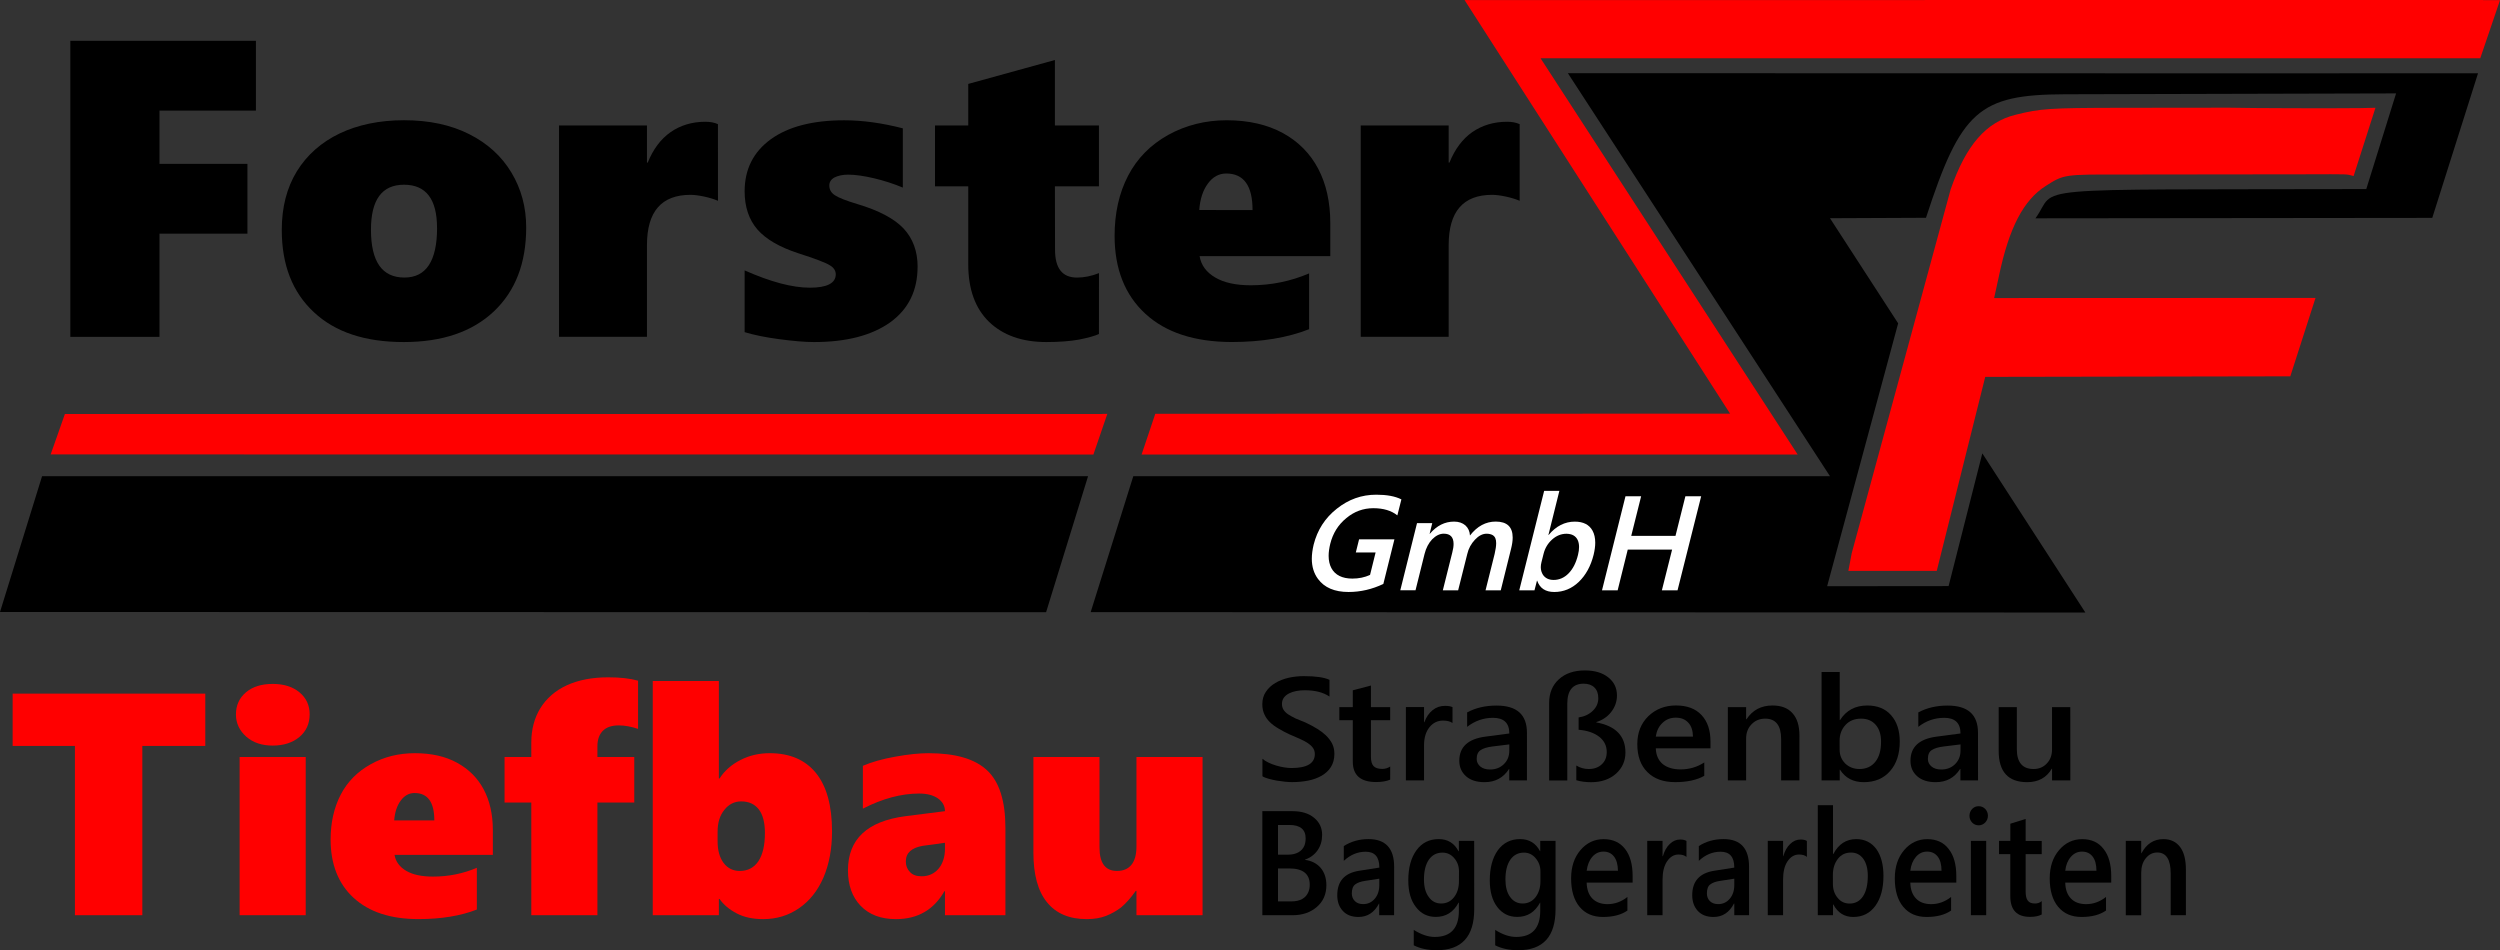
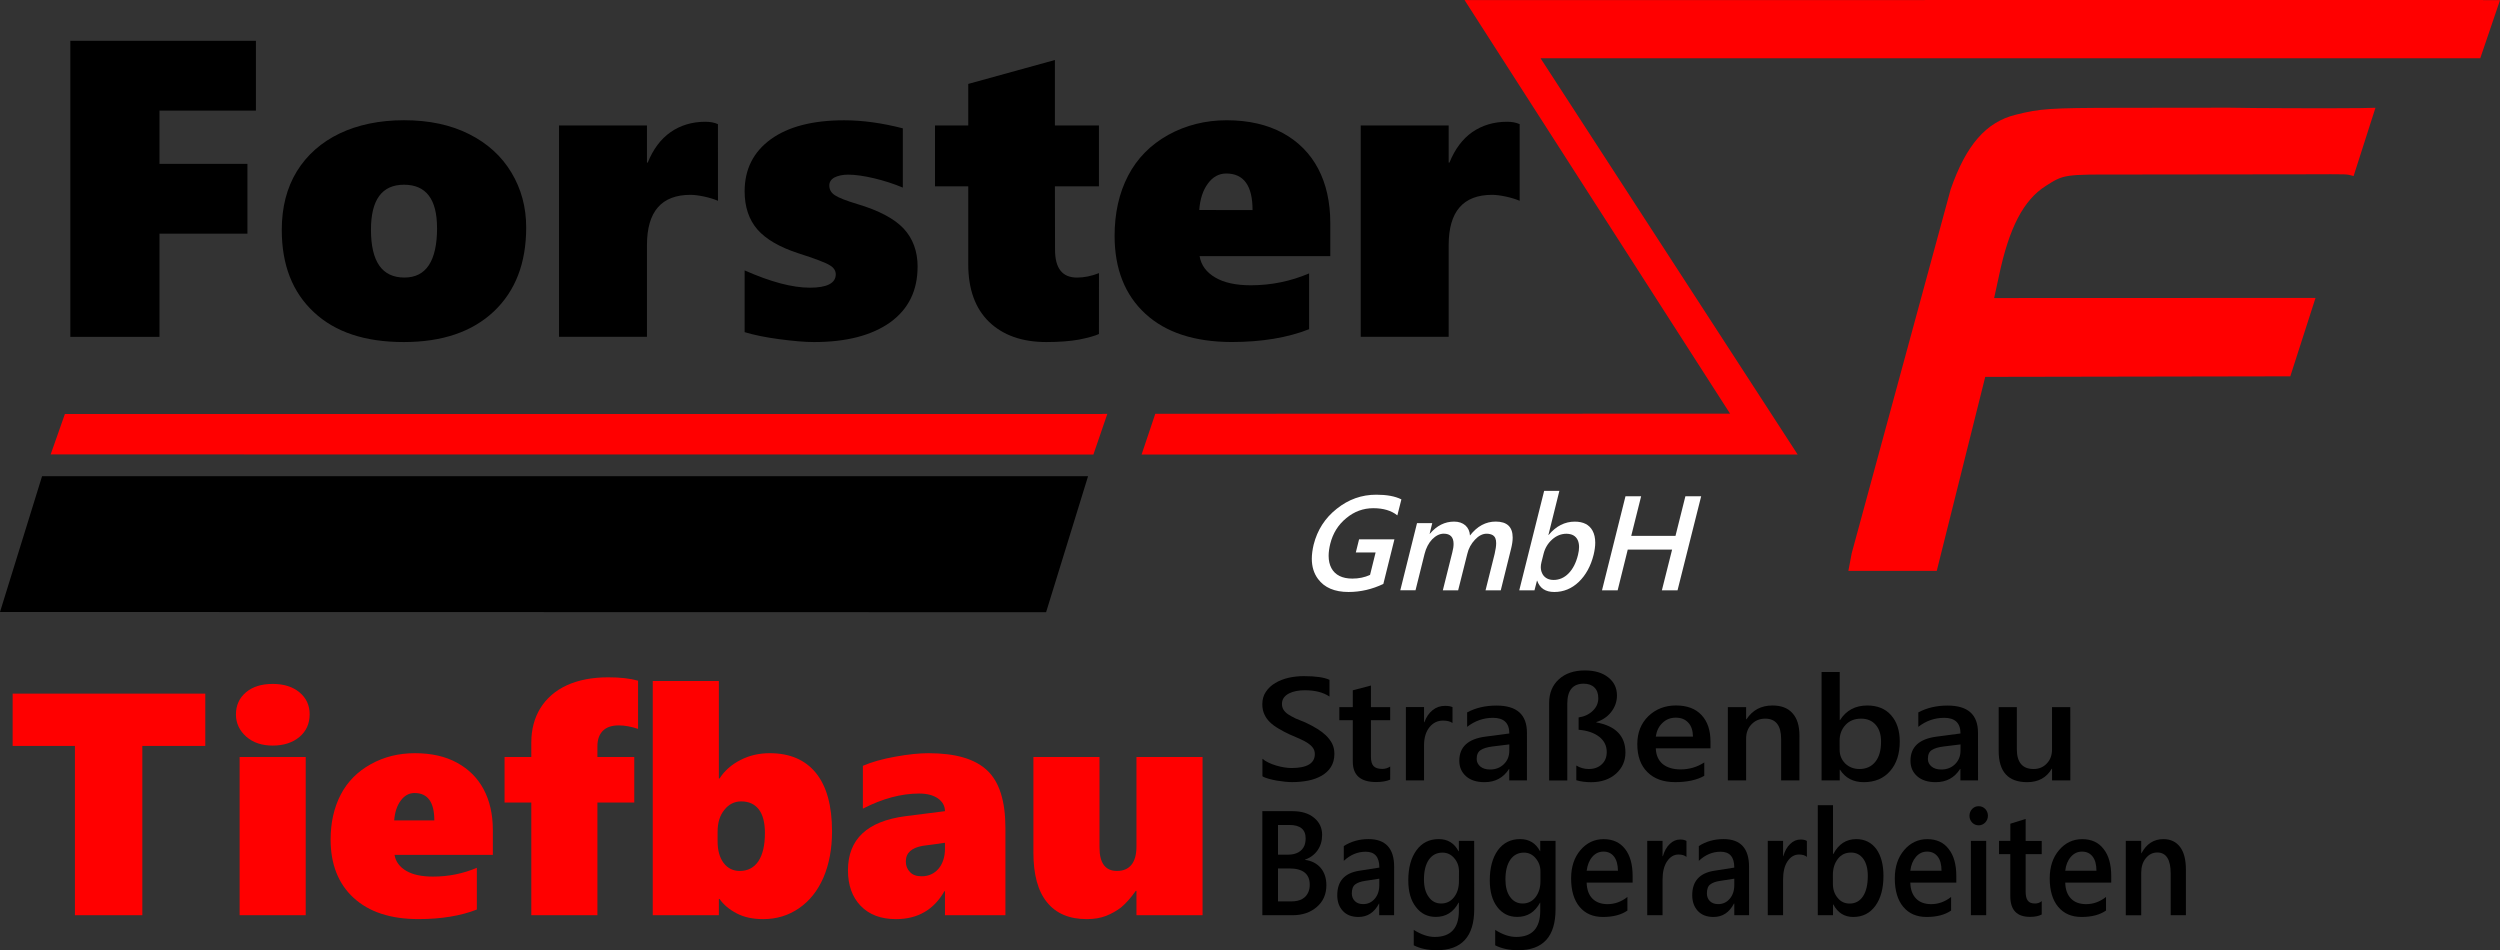
<svg xmlns="http://www.w3.org/2000/svg" xmlns:ns1="http://www.inkscape.org/namespaces/inkscape" xmlns:ns2="http://sodipodi.sourceforge.net/DTD/sodipodi-0.dtd" width="81.121mm" height="30.833mm" viewBox="0 0 81.121 30.833" version="1.1" id="svg1" ns1:version="1.3.2 (091e20e, 2023-11-25, custom)" ns2:docname="logo-gmbh.svg">
  <rect x="0" y="0" width="81.121" height="30.833" fill="#333333" stroke="none" />
  <ns2:namedview id="namedview1" pagecolor="#ffffff" bordercolor="#000000" borderopacity="0.25" ns1:showpageshadow="2" ns1:pageopacity="0.0" ns1:pagecheckerboard="0" ns1:deskcolor="#d1d1d1" ns1:document-units="mm" ns1:zoom="0.80087682" ns1:cx="152.95735" ns1:cy="58.061363" ns1:window-width="1920" ns1:window-height="1137" ns1:window-x="-8" ns1:window-y="-8" ns1:window-maximized="1" ns1:current-layer="layer1" />
  <defs id="defs1" />
  <g ns1:label="Ebene 1" ns1:groupmode="layer" id="layer1" transform="translate(-64.294,-133.085)">
    <path id="path1" d="m 99.6,148.537 -1.362,4.413 -33.944,-0.007 1.365,-4.406 z" style="fill:#000000;fill-opacity:1;fill-rule:evenodd;stroke:none;stroke-width:0.353" />
    <path id="path2" d="m 100.062,146.519 0.004,-0.004 h 0.159 c -0.258,0.755 -0.194,0.564 -0.452,1.319 -19.336,-0.004 -14.499,-0.004 -33.835,-0.004 0.265,-0.748 0.198,-0.561 0.462,-1.312 19.233,0 14.425,0 33.662,0 z" style="fill:#ff0000;fill-opacity:1;fill-rule:evenodd;stroke:none;stroke-width:0.353" />
-     <path id="path3" d="m 144.702,135.463 c -0.85,2.681 -0.635,2.011 -1.485,4.692 l -12.876,0.014 c 0.773,-1.058 -0.762,-0.921 10.735,-0.949 l 0.967,-3.104 -10.753,0.028 c -2.783,0.011 -3.369,0.529 -4.501,4.008 -1.778,0.011 -1.333,0.007 -3.115,0.014 l 2.212,3.411 c -1.316,4.875 -0.988,3.655 -2.304,8.53 2.251,0 1.69,0 3.941,-0.004 l 1.094,-4.307 c 1.912,2.949 1.432,2.212 3.344,5.165 l -32.276,-0.014 c 0.79,-2.519 0.593,-1.887 1.383,-4.41 12.915,0 9.687,0 22.606,0 l -8.505,-13.077 c 11.465,0.004 8.601,0.004 20.062,0.004 z" style="fill:#000000;fill-opacity:1;fill-rule:evenodd;stroke:none;stroke-width:0.353" />
    <path id="path4" d="m 144.851,133.085 0.025,0.004 h 0.54 l -0.642,1.887 c -17.424,0 -13.067,0 -30.491,0 l 8.343,12.859 c -12.167,0 -9.126,0 -21.29,0 l 0.445,-1.323 18.651,-0.004 -8.615,-13.42 c 18.877,0 14.157,0 33.034,-0.004 z" style="fill:#ff0000;fill-opacity:1;fill-rule:evenodd;stroke:none;stroke-width:0.353" />
    <path id="path5" d="m 133.174,138.748 h -0.004 c -1.909,-0.004 -1.905,-0.004 -2.494,0.37 -0.723,0.459 -1.192,1.358 -1.52,2.925 -0.088,0.406 -0.067,0.303 -0.155,0.713 5.958,-0.004 4.47,-0.004 10.428,-0.004 -0.466,1.453 -0.349,1.09 -0.818,2.544 l -9.899,0.018 -1.573,6.294 c -1.637,0 -1.228,0 -2.868,0 l 0.109,-0.575 3.21,-11.804 c 0.501,-1.439 1.15,-2.184 2.106,-2.42 0.804,-0.201 1.101,-0.222 3.341,-0.226 l 3.588,-0.004 c 0.635,0.018 3.457,0.025 4.255,0.014 0.282,-0.007 0.212,-0.004 0.494,-0.011 -0.406,1.266 -0.303,0.949 -0.709,2.215 -0.275,-0.067 -0.046,-0.06 -1.605,-0.056 z" style="fill:#ff0000;fill-opacity:1;fill-rule:evenodd;stroke:none;stroke-width:0.353" />
    <path id="path6" d="m 69.469,136.673 v 1.729 h 2.854 v 2.265 H 69.469 v 3.348 h -2.893 v -9.606 h 6.022 v 2.265 z" style="fill:#000000;fill-opacity:1;fill-rule:evenodd;stroke:none;stroke-width:0.353" />
    <path id="path7" d="m 81.368,140.466 c 0,1.157 -0.349,2.06 -1.048,2.723 -0.702,0.663 -1.676,0.995 -2.925,0.995 -1.256,0 -2.223,-0.321 -2.914,-0.967 -0.699,-0.649 -1.044,-1.538 -1.044,-2.671 0,-0.734 0.162,-1.365 0.487,-1.898 0.656,-1.069 1.891,-1.662 3.478,-1.662 0.818,0 1.524,0.152 2.117,0.452 0.596,0.3 1.051,0.716 1.369,1.245 0.321,0.533 0.48,1.129 0.48,1.782 z m -2.893,0.014 c 0,-0.935 -0.36,-1.401 -1.072,-1.401 -0.716,0 -1.072,0.487 -1.072,1.46 0,1.037 0.36,1.552 1.087,1.552 0.702,0 1.058,-0.536 1.058,-1.612 z" style="fill:#000000;fill-opacity:1;fill-rule:evenodd;stroke:none;stroke-width:0.353" />
    <path id="path8" d="m 87.591,139.601 c -0.24,-0.106 -0.649,-0.194 -0.889,-0.194 -0.945,0 -1.415,0.543 -1.415,1.633 v 2.974 h -2.854 v -6.858 h 2.854 v 1.206 h 0.025 c 0.176,-0.437 0.423,-0.766 0.744,-0.991 0.321,-0.222 0.699,-0.335 1.125,-0.335 0.159,0 0.296,0.025 0.409,0.078 z" style="fill:#000000;fill-opacity:1;fill-rule:evenodd;stroke:none;stroke-width:0.353" />
    <path id="path9" d="m 94.068,141.739 c 0,0.776 -0.296,1.376 -0.885,1.803 -0.6,0.427 -1.422,0.642 -2.477,0.642 -0.296,0 -0.67,-0.032 -1.139,-0.095 -0.42,-0.056 -0.797,-0.131 -1.111,-0.226 V 141.859 c 0.843,0.374 1.549,0.561 2.117,0.561 0.554,0 0.84,-0.145 0.84,-0.434 0,-0.12 -0.067,-0.222 -0.198,-0.296 -0.127,-0.081 -0.48,-0.215 -1.02,-0.388 -0.607,-0.198 -1.048,-0.455 -1.323,-0.769 -0.275,-0.318 -0.416,-0.734 -0.416,-1.238 0,-0.716 0.282,-1.277 0.847,-1.69 0.564,-0.409 1.358,-0.617 2.381,-0.617 0.6,0 1.231,0.088 1.905,0.261 v 1.923 c -0.575,-0.243 -1.312,-0.42 -1.771,-0.42 -0.18,0 -0.328,0.032 -0.448,0.092 -0.109,0.06 -0.166,0.148 -0.166,0.258 0,0.134 0.056,0.236 0.18,0.318 0.12,0.081 0.363,0.176 0.727,0.286 0.702,0.208 1.203,0.476 1.503,0.794 0.303,0.325 0.455,0.741 0.455,1.242 z" style="fill:#000000;fill-opacity:1;fill-rule:evenodd;stroke:none;stroke-width:0.353" />
    <path id="path10" d="m 99.953,143.923 c -0.131,0.06 -0.342,0.12 -0.639,0.18 -0.293,0.053 -0.649,0.081 -1.065,0.081 -0.79,0 -1.408,-0.219 -1.863,-0.656 -0.448,-0.437 -0.674,-1.058 -0.674,-1.87 v -2.526 h -1.079 v -1.976 h 1.079 v -1.348 l 2.812,-0.776 v 2.124 h 1.429 v 1.976 h -1.429 l 0.004,2.057 c 0,0.603 0.236,0.903 0.713,0.903 0.229,0 0.473,-0.049 0.713,-0.145 z" style="fill:#000000;fill-opacity:1;fill-rule:evenodd;stroke:none;stroke-width:0.353" />
    <path id="path11" d="m 103.219,141.397 c 0.049,0.293 0.219,0.526 0.512,0.695 0.282,0.166 0.667,0.25 1.15,0.25 0.663,0 1.295,-0.131 1.891,-0.385 v 1.81 c -0.695,0.275 -1.538,0.416 -2.519,0.416 -1.199,-0.004 -2.131,-0.307 -2.794,-0.917 -0.663,-0.61 -0.998,-1.457 -0.998,-2.526 0,-0.737 0.145,-1.39 0.437,-1.951 0.293,-0.564 0.727,-1.005 1.302,-1.326 0.568,-0.314 1.206,-0.476 1.898,-0.476 0.706,0 1.319,0.141 1.824,0.416 1.005,0.55 1.538,1.563 1.538,2.921 v 1.072 z m 1.718,-1.496 c 0,0 0,-0.004 0,-0.004 0,-0.787 -0.286,-1.182 -0.854,-1.182 -0.236,0 -0.437,0.109 -0.596,0.328 -0.159,0.215 -0.254,0.501 -0.279,0.857 z" style="fill:#000000;fill-opacity:1;fill-rule:evenodd;stroke:none;stroke-width:0.353" />
    <path id="path12" d="m 113.605,139.601 c -0.24,-0.106 -0.649,-0.194 -0.893,-0.194 -0.942,0 -1.411,0.543 -1.411,1.633 v 2.974 h -2.854 v -6.858 h 2.854 v 1.206 h 0.025 c 0.176,-0.437 0.423,-0.766 0.741,-0.991 0.325,-0.222 0.699,-0.335 1.129,-0.335 0.155,0 0.296,0.025 0.409,0.078 z" style="fill:#000000;fill-opacity:1;fill-rule:evenodd;stroke:none;stroke-width:0.353" />
    <path id="path13" d="m 105.258,158.274 v -0.568 c 0.102,0.088 0.265,0.166 0.445,0.219 0.173,0.053 0.356,0.081 0.497,0.081 0.504,0 0.758,-0.152 0.758,-0.452 0,-0.078 -0.021,-0.148 -0.064,-0.205 -0.081,-0.109 -0.205,-0.194 -0.437,-0.296 -0.102,-0.046 -0.208,-0.092 -0.325,-0.141 -0.127,-0.06 -0.243,-0.12 -0.346,-0.183 -0.233,-0.134 -0.385,-0.286 -0.462,-0.459 -0.046,-0.095 -0.07,-0.205 -0.07,-0.332 0,-0.159 0.039,-0.293 0.116,-0.406 0.078,-0.116 0.18,-0.212 0.307,-0.286 0.123,-0.074 0.268,-0.131 0.43,-0.169 0.159,-0.035 0.325,-0.053 0.494,-0.053 0.381,0 0.66,0.039 0.833,0.12 v 0.543 c -0.205,-0.138 -0.469,-0.205 -0.804,-0.205 -0.194,0 -0.374,0.035 -0.501,0.099 -0.07,0.035 -0.131,0.081 -0.173,0.138 -0.042,0.057 -0.064,0.123 -0.064,0.201 -0.004,0.141 0.064,0.25 0.198,0.342 0.064,0.042 0.141,0.085 0.24,0.134 0.131,0.056 0.226,0.095 0.328,0.134 0.31,0.148 0.512,0.275 0.656,0.413 0.088,0.085 0.155,0.173 0.205,0.268 0.049,0.099 0.074,0.208 0.074,0.335 0,0.166 -0.039,0.31 -0.113,0.427 -0.07,0.113 -0.173,0.208 -0.3,0.282 -0.131,0.074 -0.275,0.127 -0.437,0.159 -0.166,0.032 -0.339,0.049 -0.522,0.049 -0.134,0 -0.31,-0.018 -0.497,-0.049 -0.085,-0.014 -0.169,-0.035 -0.265,-0.06 -0.088,-0.025 -0.152,-0.049 -0.201,-0.081 z" style="fill:#000000;fill-opacity:1;fill-rule:evenodd;stroke:none;stroke-width:0.353" />
    <path id="path14" d="m 109.403,158.383 c -0.113,0.049 -0.265,0.078 -0.455,0.078 -0.508,0 -0.758,-0.222 -0.758,-0.663 v -1.344 h -0.437 v -0.423 h 0.437 v -0.547 l 0.589,-0.155 v 0.702 h 0.624 v 0.423 h -0.624 v 1.189 c 0,0.141 0.028,0.24 0.085,0.3 0.056,0.06 0.148,0.092 0.282,0.092 0.099,0 0.183,-0.028 0.258,-0.078 z" style="fill:#000000;fill-opacity:1;fill-rule:evenodd;stroke:none;stroke-width:0.353" />
    <path id="path15" d="m 111.425,156.545 c -0.074,-0.053 -0.176,-0.078 -0.31,-0.078 -0.173,0 -0.321,0.071 -0.437,0.215 -0.116,0.145 -0.176,0.339 -0.176,0.589 v 1.136 h -0.589 v -2.378 h 0.589 v 0.49 h 0.011 c 0.06,-0.166 0.148,-0.296 0.268,-0.392 0.12,-0.095 0.25,-0.138 0.402,-0.138 0.106,0 0.187,0.014 0.243,0.042 z" style="fill:#000000;fill-opacity:1;fill-rule:evenodd;stroke:none;stroke-width:0.353" />
    <path id="path16" d="m 113.841,158.408 h -0.575 v -0.37 h -0.007 c -0.183,0.282 -0.445,0.427 -0.794,0.427 -0.258,0 -0.455,-0.064 -0.6,-0.191 -0.145,-0.131 -0.219,-0.296 -0.219,-0.504 0,-0.448 0.282,-0.709 0.85,-0.783 l 0.773,-0.102 c 0,0 0,0 0,0 0,-0.339 -0.176,-0.508 -0.529,-0.508 -0.31,0 -0.589,0.099 -0.84,0.293 v -0.469 c 0.275,-0.148 0.593,-0.222 0.953,-0.222 0.66,0 0.988,0.293 0.988,0.885 z m -0.572,-1.168 -0.547,0.067 c -0.169,0.021 -0.296,0.06 -0.381,0.116 -0.085,0.053 -0.131,0.148 -0.131,0.289 0,0.099 0.042,0.18 0.12,0.247 0.081,0.064 0.183,0.095 0.314,0.095 0.18,0 0.328,-0.056 0.448,-0.173 0.12,-0.116 0.176,-0.261 0.176,-0.434 z" style="fill:#000000;fill-opacity:1;fill-rule:evenodd;stroke:none;stroke-width:0.353" />
    <path id="path17" d="m 115.443,158.401 v -0.476 c 0.12,0.074 0.254,0.113 0.402,0.113 0.173,0 0.314,-0.049 0.423,-0.152 0.109,-0.099 0.162,-0.233 0.162,-0.399 0,-0.201 -0.081,-0.367 -0.243,-0.494 -0.162,-0.127 -0.385,-0.205 -0.67,-0.229 v -0.399 c 0.187,-0.028 0.339,-0.099 0.459,-0.215 0.12,-0.113 0.18,-0.25 0.18,-0.409 0,-0.152 -0.042,-0.268 -0.127,-0.349 -0.081,-0.081 -0.201,-0.123 -0.346,-0.123 -0.353,0 -0.533,0.215 -0.533,0.649 v 2.491 h -0.589 c 0,-1.439 0,-1.079 0,-2.519 0,-0.314 0.106,-0.572 0.314,-0.762 0.208,-0.191 0.49,-0.289 0.847,-0.289 0.314,0 0.568,0.074 0.758,0.226 0.187,0.148 0.282,0.342 0.282,0.586 0,0.201 -0.064,0.377 -0.187,0.536 -0.123,0.159 -0.286,0.265 -0.483,0.328 v 0.011 c 0.628,0.113 0.945,0.441 0.945,0.977 0,0.272 -0.102,0.501 -0.303,0.684 -0.205,0.183 -0.476,0.279 -0.808,0.279 -0.176,0 -0.342,-0.021 -0.483,-0.064 z" style="fill:#000000;fill-opacity:1;fill-rule:evenodd;stroke:none;stroke-width:0.353" />
    <path id="path18" d="m 119.796,157.367 h -1.774 c 0.007,0.219 0.081,0.388 0.222,0.508 0.141,0.116 0.339,0.176 0.582,0.176 0.279,0 0.536,-0.074 0.769,-0.226 v 0.434 c -0.236,0.134 -0.55,0.205 -0.945,0.205 -0.385,0 -0.684,-0.109 -0.9,-0.325 -0.219,-0.215 -0.328,-0.519 -0.328,-0.91 0,-0.37 0.12,-0.674 0.36,-0.907 0.24,-0.229 0.54,-0.346 0.893,-0.346 0.36,0 0.635,0.102 0.829,0.31 0.198,0.208 0.293,0.497 0.293,0.868 0,0.12 0,0.092 0,0.212 z m -0.568,-0.381 c -0.004,-0.198 -0.053,-0.346 -0.152,-0.452 -0.099,-0.109 -0.233,-0.162 -0.406,-0.162 -0.173,0 -0.314,0.057 -0.43,0.169 -0.12,0.113 -0.191,0.258 -0.219,0.445 z" style="fill:#000000;fill-opacity:1;fill-rule:evenodd;stroke:none;stroke-width:0.353" />
    <path id="path19" d="m 122.682,158.408 h -0.593 v -1.341 c 0,-0.441 -0.173,-0.663 -0.515,-0.663 -0.18,0 -0.328,0.06 -0.445,0.183 -0.12,0.123 -0.176,0.279 -0.176,0.466 v 1.355 h -0.593 v -2.378 h 0.593 v 0.395 h 0.011 c 0.198,-0.3 0.476,-0.448 0.847,-0.448 0.279,0 0.497,0.081 0.646,0.25 0.152,0.166 0.226,0.409 0.226,0.727 z" style="fill:#000000;fill-opacity:1;fill-rule:evenodd;stroke:none;stroke-width:0.353" />
    <path id="path20" d="m 124.001,158.062 h -0.011 v 0.346 h -0.589 v -3.517 h 0.589 v 1.559 h 0.011 c 0.201,-0.318 0.497,-0.473 0.885,-0.473 0.328,0 0.589,0.106 0.773,0.318 0.187,0.212 0.279,0.497 0.279,0.854 0,0.399 -0.106,0.72 -0.314,0.956 -0.208,0.24 -0.494,0.36 -0.854,0.36 -0.342,0 -0.596,-0.134 -0.769,-0.402 z m -0.014,-0.649 c 0,0.176 0.06,0.321 0.18,0.445 0.12,0.116 0.275,0.18 0.462,0.18 0.219,0 0.392,-0.078 0.515,-0.233 0.127,-0.155 0.187,-0.374 0.187,-0.653 0,-0.233 -0.056,-0.413 -0.173,-0.547 -0.116,-0.134 -0.275,-0.201 -0.473,-0.201 -0.212,0 -0.381,0.067 -0.508,0.205 -0.127,0.138 -0.191,0.307 -0.191,0.512 z" style="fill:#000000;fill-opacity:1;fill-rule:evenodd;stroke:none;stroke-width:0.353" />
    <path id="path21" d="m 128.478,158.408 h -0.572 v -0.37 h -0.011 c -0.18,0.282 -0.441,0.427 -0.79,0.427 -0.258,0 -0.455,-0.064 -0.6,-0.191 -0.148,-0.131 -0.219,-0.296 -0.219,-0.504 0,-0.448 0.282,-0.709 0.85,-0.783 l 0.773,-0.102 c 0,0 0,0 0,0 0,-0.339 -0.176,-0.508 -0.529,-0.508 -0.31,0 -0.593,0.099 -0.84,0.293 v -0.469 c 0.275,-0.148 0.593,-0.222 0.949,-0.222 0.66,0 0.988,0.293 0.988,0.885 z m -0.568,-1.168 -0.547,0.067 c -0.173,0.021 -0.3,0.06 -0.385,0.116 -0.085,0.053 -0.127,0.148 -0.127,0.289 0,0.099 0.039,0.18 0.12,0.247 0.078,0.064 0.183,0.095 0.314,0.095 0.18,0 0.328,-0.056 0.448,-0.173 0.116,-0.116 0.176,-0.261 0.176,-0.434 z" style="fill:#000000;fill-opacity:1;fill-rule:evenodd;stroke:none;stroke-width:0.353" />
    <path id="path22" d="m 131.473,158.408 h -0.593 v -0.377 h -0.011 c -0.169,0.289 -0.437,0.434 -0.797,0.434 -0.617,0 -0.924,-0.339 -0.924,-1.012 v -1.422 h 0.589 v 1.365 c 0,0.427 0.183,0.642 0.543,0.642 0.176,0 0.318,-0.06 0.43,-0.18 0.113,-0.116 0.169,-0.268 0.169,-0.459 v -1.369 h 0.593 z" style="fill:#000000;fill-opacity:1;fill-rule:evenodd;stroke:none;stroke-width:0.353" />
    <path id="path23" d="m 105.255,162.782 v -3.376 h 0.977 c 0.296,0 0.529,0.071 0.702,0.215 0.173,0.141 0.261,0.328 0.261,0.554 0,0.194 -0.049,0.36 -0.148,0.501 -0.099,0.141 -0.236,0.243 -0.409,0.303 v 0.007 c 0.212,0.028 0.381,0.113 0.508,0.258 0.123,0.145 0.187,0.335 0.187,0.564 0,0.293 -0.102,0.526 -0.31,0.706 -0.208,0.18 -0.469,0.268 -0.783,0.268 z m 0.508,-2.928 v 0.963 h 0.332 c 0.261,0 0.448,-0.106 0.526,-0.296 0.025,-0.067 0.039,-0.145 0.039,-0.233 0,-0.289 -0.176,-0.434 -0.526,-0.434 z m 0,1.411 v 1.069 h 0.434 c 0.282,0 0.473,-0.106 0.554,-0.31 0.028,-0.067 0.042,-0.145 0.042,-0.233 0,-0.349 -0.222,-0.526 -0.66,-0.526 -0.212,0 -0.159,0 -0.37,0 z" style="fill:#000000;fill-opacity:1;fill-rule:evenodd;stroke:none;stroke-width:0.353" />
    <path id="path24" d="m 109.53,162.782 h -0.483 v -0.377 h -0.007 c -0.152,0.289 -0.374,0.434 -0.667,0.434 -0.215,0 -0.385,-0.064 -0.504,-0.194 -0.123,-0.131 -0.183,-0.3 -0.183,-0.512 0,-0.455 0.236,-0.72 0.713,-0.794 l 0.653,-0.102 c 0,0 0,0 0,0 0,-0.346 -0.148,-0.515 -0.445,-0.515 -0.261,0 -0.497,0.099 -0.709,0.296 v -0.48 c 0.233,-0.148 0.501,-0.226 0.801,-0.226 0.554,0 0.833,0.3 0.833,0.9 z m -0.48,-1.185 -0.462,0.071 c -0.141,0.021 -0.25,0.06 -0.321,0.116 -0.071,0.053 -0.109,0.152 -0.109,0.293 0,0.099 0.035,0.183 0.102,0.25 0.067,0.064 0.155,0.095 0.265,0.095 0.152,0 0.275,-0.056 0.377,-0.173 0.099,-0.116 0.148,-0.265 0.148,-0.441 z" style="fill:#000000;fill-opacity:1;fill-rule:evenodd;stroke:none;stroke-width:0.353" />
    <path id="path25" d="m 112.13,162.588 c 0,0.885 -0.406,1.33 -1.214,1.33 -0.289,0 -0.54,-0.053 -0.748,-0.159 v -0.501 c 0.24,0.152 0.466,0.229 0.681,0.229 0.522,0 0.783,-0.286 0.783,-0.847 v -0.265 h -0.011 c -0.162,0.307 -0.409,0.462 -0.737,0.462 -0.268,0 -0.483,-0.106 -0.646,-0.321 -0.166,-0.212 -0.247,-0.501 -0.247,-0.864 0,-0.409 0.088,-0.734 0.265,-0.977 0.173,-0.24 0.416,-0.363 0.723,-0.363 0.289,0 0.504,0.131 0.642,0.392 h 0.011 v -0.335 h 0.497 z m -0.494,-1.224 c 0,-0.169 -0.049,-0.31 -0.152,-0.43 -0.102,-0.123 -0.233,-0.183 -0.385,-0.183 -0.187,0 -0.335,0.078 -0.441,0.229 -0.106,0.155 -0.159,0.367 -0.159,0.642 0,0.236 0.049,0.427 0.155,0.568 0.099,0.141 0.233,0.212 0.402,0.212 0.173,0 0.31,-0.067 0.416,-0.201 0.109,-0.138 0.162,-0.31 0.162,-0.522 z" style="fill:#000000;fill-opacity:1;fill-rule:evenodd;stroke:none;stroke-width:0.353" />
    <path id="path26" d="m 114.769,162.588 c 0,0.885 -0.402,1.33 -1.214,1.33 -0.286,0 -0.536,-0.053 -0.744,-0.159 v -0.501 c 0.236,0.152 0.466,0.229 0.681,0.229 0.519,0 0.78,-0.286 0.78,-0.847 v -0.265 h -0.007 c -0.166,0.307 -0.409,0.462 -0.741,0.462 -0.268,0 -0.48,-0.106 -0.646,-0.321 -0.162,-0.212 -0.243,-0.501 -0.243,-0.864 0,-0.409 0.088,-0.734 0.261,-0.977 0.176,-0.24 0.416,-0.363 0.723,-0.363 0.293,0 0.508,0.131 0.646,0.392 h 0.007 v -0.335 h 0.497 z m -0.49,-1.224 c 0,-0.169 -0.053,-0.31 -0.155,-0.43 -0.102,-0.123 -0.229,-0.183 -0.381,-0.183 -0.187,0 -0.335,0.078 -0.441,0.229 -0.106,0.155 -0.159,0.367 -0.159,0.642 0,0.236 0.049,0.427 0.152,0.568 0.102,0.141 0.236,0.212 0.406,0.212 0.169,0 0.31,-0.067 0.416,-0.201 0.106,-0.138 0.162,-0.31 0.162,-0.522 z" style="fill:#000000;fill-opacity:1;fill-rule:evenodd;stroke:none;stroke-width:0.353" />
    <path id="path27" d="m 117.27,161.724 h -1.492 c 0.007,0.226 0.067,0.395 0.187,0.519 0.12,0.12 0.286,0.18 0.49,0.18 0.233,0 0.452,-0.078 0.646,-0.233 v 0.441 c -0.198,0.138 -0.462,0.208 -0.794,0.208 -0.321,0 -0.575,-0.109 -0.758,-0.328 -0.183,-0.219 -0.275,-0.526 -0.275,-0.924 0,-0.377 0.102,-0.681 0.303,-0.917 0.201,-0.236 0.452,-0.356 0.751,-0.356 0.3,0 0.533,0.106 0.699,0.321 0.162,0.208 0.243,0.504 0.243,0.878 0,0.12 0,0.092 0,0.212 z m -0.476,-0.385 c -0.004,-0.201 -0.046,-0.353 -0.127,-0.459 -0.085,-0.109 -0.198,-0.162 -0.342,-0.162 -0.145,0 -0.265,0.056 -0.363,0.169 -0.099,0.116 -0.159,0.265 -0.183,0.452 z" style="fill:#000000;fill-opacity:1;fill-rule:evenodd;stroke:none;stroke-width:0.353" />
    <path id="path28" d="m 119.017,160.891 c -0.06,-0.053 -0.148,-0.078 -0.261,-0.078 -0.145,0 -0.268,0.074 -0.367,0.219 -0.099,0.145 -0.148,0.346 -0.148,0.596 v 1.154 h -0.497 v -2.413 h 0.497 v 0.497 h 0.011 c 0.049,-0.169 0.123,-0.3 0.222,-0.395 0.102,-0.099 0.212,-0.145 0.342,-0.145 0.088,0 0.155,0.018 0.201,0.046 z" style="fill:#000000;fill-opacity:1;fill-rule:evenodd;stroke:none;stroke-width:0.353" />
    <path id="path29" d="m 121.049,162.782 h -0.48 v -0.377 h -0.011 c -0.152,0.289 -0.37,0.434 -0.663,0.434 -0.219,0 -0.385,-0.064 -0.508,-0.194 -0.12,-0.131 -0.183,-0.3 -0.183,-0.512 0,-0.455 0.24,-0.72 0.716,-0.794 l 0.649,-0.102 c 0,0 0,0 0,0 0,-0.346 -0.148,-0.515 -0.445,-0.515 -0.261,0 -0.497,0.099 -0.706,0.296 v -0.48 c 0.229,-0.148 0.497,-0.226 0.801,-0.226 0.554,0 0.829,0.3 0.829,0.9 z m -0.48,-1.185 -0.459,0.071 c -0.145,0.021 -0.25,0.06 -0.321,0.116 -0.074,0.053 -0.109,0.152 -0.109,0.293 0,0.099 0.032,0.183 0.099,0.25 0.067,0.064 0.155,0.095 0.268,0.095 0.148,0 0.275,-0.056 0.374,-0.173 0.099,-0.116 0.148,-0.265 0.148,-0.441 z" style="fill:#000000;fill-opacity:1;fill-rule:evenodd;stroke:none;stroke-width:0.353" />
    <path id="path30" d="m 122.925,160.891 c -0.06,-0.053 -0.145,-0.078 -0.258,-0.078 -0.148,0 -0.272,0.074 -0.37,0.219 -0.099,0.145 -0.145,0.346 -0.145,0.596 v 1.154 h -0.497 v -2.413 h 0.497 v 0.497 h 0.007 c 0.049,-0.169 0.123,-0.3 0.222,-0.395 0.102,-0.099 0.212,-0.145 0.342,-0.145 0.088,0 0.155,0.018 0.201,0.046 z" style="fill:#000000;fill-opacity:1;fill-rule:evenodd;stroke:none;stroke-width:0.353" />
    <path id="path31" d="m 123.783,162.433 h -0.011 v 0.349 h -0.494 v -3.57 h 0.494 v 1.584 h 0.011 c 0.169,-0.321 0.416,-0.483 0.744,-0.483 0.275,0 0.494,0.109 0.653,0.325 0.152,0.215 0.229,0.504 0.229,0.868 0,0.406 -0.088,0.73 -0.261,0.97 -0.176,0.243 -0.416,0.363 -0.72,0.363 -0.286,0 -0.501,-0.134 -0.646,-0.406 z m -0.014,-0.66 c 0,0.176 0.053,0.328 0.155,0.448 0.099,0.123 0.229,0.183 0.388,0.183 0.183,0 0.328,-0.078 0.434,-0.236 0.102,-0.155 0.155,-0.377 0.155,-0.66 0,-0.236 -0.049,-0.42 -0.145,-0.554 -0.099,-0.138 -0.233,-0.205 -0.399,-0.205 -0.18,0 -0.321,0.067 -0.427,0.205 -0.109,0.141 -0.162,0.314 -0.162,0.519 z" style="fill:#000000;fill-opacity:1;fill-rule:evenodd;stroke:none;stroke-width:0.353" />
    <path id="path32" d="m 127.773,161.724 h -1.492 c 0.004,0.226 0.067,0.395 0.187,0.519 0.116,0.12 0.282,0.18 0.49,0.18 0.233,0 0.448,-0.078 0.646,-0.233 v 0.441 c -0.201,0.138 -0.462,0.208 -0.794,0.208 -0.325,0 -0.575,-0.109 -0.758,-0.328 -0.183,-0.219 -0.275,-0.526 -0.275,-0.924 0,-0.377 0.102,-0.681 0.303,-0.917 0.201,-0.236 0.452,-0.356 0.751,-0.356 0.3,0 0.533,0.106 0.695,0.321 0.166,0.208 0.247,0.504 0.247,0.878 0,0.12 0,0.092 0,0.212 z m -0.48,-0.385 c 0,-0.201 -0.042,-0.353 -0.123,-0.459 -0.085,-0.109 -0.198,-0.162 -0.346,-0.162 -0.141,0 -0.261,0.056 -0.36,0.169 -0.099,0.116 -0.162,0.265 -0.183,0.452 z" style="fill:#000000;fill-opacity:1;fill-rule:evenodd;stroke:none;stroke-width:0.353" />
    <path id="path33" d="m 128.496,159.865 c -0.081,0 -0.148,-0.028 -0.208,-0.088 -0.057,-0.06 -0.088,-0.134 -0.088,-0.222 0,-0.088 0.032,-0.162 0.088,-0.222 0.06,-0.06 0.127,-0.088 0.208,-0.088 0.085,0 0.155,0.028 0.215,0.088 0.056,0.06 0.088,0.134 0.088,0.222 0,0.088 -0.032,0.159 -0.088,0.219 -0.06,0.06 -0.131,0.092 -0.215,0.092 z m 0.247,2.917 h -0.497 v -2.413 h 0.497 z" style="fill:#000000;fill-opacity:1;fill-rule:evenodd;stroke:none;stroke-width:0.353" />
    <path id="path34" d="m 130.545,162.758 c -0.095,0.053 -0.222,0.078 -0.381,0.078 -0.427,0 -0.639,-0.222 -0.639,-0.674 v -1.362 H 129.159 v -0.43 h 0.367 v -0.557 l 0.497,-0.155 v 0.713 h 0.522 v 0.43 h -0.522 v 1.206 c 0,0.141 0.021,0.243 0.071,0.303 0.046,0.064 0.123,0.092 0.236,0.092 0.081,0 0.155,-0.025 0.215,-0.078 z" style="fill:#000000;fill-opacity:1;fill-rule:evenodd;stroke:none;stroke-width:0.353" />
    <path id="path35" d="m 132.8,161.724 h -1.492 c 0.004,0.226 0.067,0.395 0.187,0.519 0.116,0.12 0.282,0.18 0.49,0.18 0.233,0 0.448,-0.078 0.646,-0.233 v 0.441 c -0.201,0.138 -0.462,0.208 -0.794,0.208 -0.325,0 -0.575,-0.109 -0.758,-0.328 -0.183,-0.219 -0.275,-0.526 -0.275,-0.924 0,-0.377 0.102,-0.681 0.303,-0.917 0.201,-0.236 0.452,-0.356 0.751,-0.356 0.3,0 0.533,0.106 0.695,0.321 0.166,0.208 0.247,0.504 0.247,0.878 0,0.12 0,0.092 0,0.212 z m -0.48,-0.385 c 0,-0.201 -0.042,-0.353 -0.123,-0.459 -0.085,-0.109 -0.198,-0.162 -0.346,-0.162 -0.141,0 -0.261,0.056 -0.36,0.169 -0.102,0.116 -0.162,0.265 -0.183,0.452 z" style="fill:#000000;fill-opacity:1;fill-rule:evenodd;stroke:none;stroke-width:0.353" />
    <path id="path36" d="m 135.223,162.782 h -0.494 v -1.358 c 0,-0.452 -0.148,-0.677 -0.434,-0.677 -0.152,0 -0.275,0.064 -0.377,0.191 -0.099,0.123 -0.145,0.279 -0.145,0.469 v 1.376 h -0.501 v -2.413 h 0.501 v 0.402 h 0.007 c 0.166,-0.307 0.402,-0.459 0.713,-0.459 0.236,0 0.416,0.088 0.543,0.258 0.127,0.169 0.187,0.413 0.187,0.737 z" style="fill:#000000;fill-opacity:1;fill-rule:evenodd;stroke:none;stroke-width:0.353" />
    <path id="path37" d="m 68.912,157.289 v 5.493 h -2.187 v -5.493 h -2.021 v -1.697 h 6.251 v 1.697 z" style="fill:#ff0000;fill-opacity:1;fill-rule:evenodd;stroke:none;stroke-width:0.353" />
    <path id="path38" d="m 74.341,156.266 c 0,0.3 -0.109,0.543 -0.328,0.73 -0.222,0.187 -0.515,0.282 -0.871,0.282 -0.349,0 -0.635,-0.095 -0.857,-0.289 -0.222,-0.198 -0.335,-0.437 -0.335,-0.72 0,-0.296 0.106,-0.533 0.325,-0.72 0.219,-0.183 0.504,-0.272 0.868,-0.272 0.363,0 0.653,0.092 0.871,0.275 0.219,0.183 0.328,0.42 0.328,0.713 z m -2.272,6.516 v -5.133 h 2.145 v 5.133 z" style="fill:#ff0000;fill-opacity:1;fill-rule:evenodd;stroke:none;stroke-width:0.353" />
    <path id="path39" d="m 77.096,160.824 c 0.035,0.219 0.166,0.395 0.385,0.522 0.212,0.123 0.501,0.183 0.864,0.183 0.501,0 0.974,-0.095 1.422,-0.286 v 1.355 c -0.522,0.205 -1.157,0.31 -1.894,0.31 -0.903,0 -1.602,-0.229 -2.103,-0.688 -0.497,-0.455 -0.748,-1.09 -0.748,-1.891 0,-0.55 0.109,-1.037 0.328,-1.46 0.219,-0.42 0.547,-0.751 0.977,-0.988 0.43,-0.24 0.91,-0.356 1.429,-0.356 0.533,0 0.991,0.102 1.369,0.31 0.758,0.413 1.161,1.168 1.161,2.184 v 0.804 z m 1.291,-1.118 c 0,-0.004 0,-0.004 0,-0.004 0,-0.589 -0.215,-0.885 -0.642,-0.885 -0.176,0 -0.328,0.081 -0.448,0.247 -0.12,0.159 -0.191,0.374 -0.212,0.642 z" style="fill:#ff0000;fill-opacity:1;fill-rule:evenodd;stroke:none;stroke-width:0.353" />
    <path id="path40" d="m 84.998,156.736 c -0.222,-0.074 -0.43,-0.113 -0.624,-0.113 -0.233,0 -0.409,0.06 -0.526,0.183 -0.113,0.12 -0.169,0.282 -0.169,0.494 v 0.349 h 1.196 v 1.478 h -1.196 v 3.655 h -2.145 v -3.655 h -0.868 v -1.478 h 0.868 v -0.473 c 0,-0.42 0.099,-0.79 0.289,-1.104 0.406,-0.66 1.171,-1.009 2.205,-1.009 0.388,0 0.709,0.035 0.97,0.109 z" style="fill:#ff0000;fill-opacity:1;fill-rule:evenodd;stroke:none;stroke-width:0.353" />
    <path id="path41" d="m 91.292,160.062 c 0,1.132 -0.381,2.021 -1.072,2.494 -0.342,0.236 -0.73,0.353 -1.161,0.353 -0.335,0 -0.617,-0.06 -0.854,-0.183 -0.247,-0.127 -0.434,-0.286 -0.564,-0.473 h -0.021 v 0.529 h -2.145 v -7.599 h 2.145 v 3.164 h 0.021 c 0.162,-0.254 0.392,-0.455 0.684,-0.603 0.289,-0.148 0.603,-0.219 0.945,-0.219 0.653,0 1.154,0.215 1.503,0.646 0.346,0.43 0.519,1.058 0.519,1.891 z m -2.177,0.064 c 0,-0.342 -0.064,-0.6 -0.198,-0.776 -0.134,-0.173 -0.325,-0.261 -0.568,-0.261 -0.004,0 -0.004,0 -0.004,0 -0.004,0 -0.004,0 -0.004,0 -0.215,0 -0.399,0.092 -0.543,0.275 -0.148,0.18 -0.219,0.416 -0.219,0.709 v 0.31 c 0,0.293 0.064,0.526 0.194,0.702 0.131,0.173 0.307,0.261 0.526,0.261 0.522,0 0.815,-0.437 0.815,-1.221 z" style="fill:#ff0000;fill-opacity:1;fill-rule:evenodd;stroke:none;stroke-width:0.353" />
    <path id="path42" d="m 94.957,162.782 v -0.78 h -0.018 c -0.342,0.603 -0.868,0.907 -1.57,0.907 -0.487,0 -0.868,-0.141 -1.147,-0.43 -0.275,-0.286 -0.413,-0.67 -0.413,-1.154 0,-1.009 0.624,-1.595 1.87,-1.757 l 1.277,-0.162 c 0,-0.169 -0.078,-0.307 -0.226,-0.413 -0.152,-0.106 -0.356,-0.159 -0.61,-0.159 -0.579,0 -1.189,0.162 -1.827,0.49 v -1.39 c 0.279,-0.12 0.631,-0.222 1.048,-0.296 0.427,-0.078 0.787,-0.113 1.079,-0.113 0.878,0 1.51,0.183 1.909,0.561 0.392,0.37 0.589,0.991 0.589,1.863 v 2.833 z m -1.27,-1.743 c 0,0.141 0.046,0.254 0.138,0.346 0.085,0.092 0.212,0.134 0.377,0.134 0.452,0 0.755,-0.36 0.755,-0.893 v -0.194 l -0.723,0.099 c -0.363,0.064 -0.547,0.229 -0.547,0.508 z" style="fill:#ff0000;fill-opacity:1;fill-rule:evenodd;stroke:none;stroke-width:0.353" />
    <path id="path43" d="m 101.17,162.782 v -0.79 h -0.021 c -0.166,0.233 -0.328,0.413 -0.476,0.536 -0.148,0.113 -0.31,0.205 -0.487,0.275 -0.18,0.071 -0.392,0.106 -0.628,0.106 -0.564,0 -0.995,-0.18 -1.291,-0.547 -0.296,-0.363 -0.441,-0.9 -0.441,-1.616 v -3.097 h 2.145 v 2.939 c 0,0.504 0.19,0.758 0.568,0.758 0.413,0 0.631,-0.275 0.631,-0.79 v -2.907 h 2.145 v 5.133 z" style="fill:#ff0000;fill-opacity:1;fill-rule:evenodd;stroke:none;stroke-width:0.353" />
    <path id="path44" d="m 109.181,152.033 c -0.363,0.173 -0.741,0.261 -1.129,0.261 -0.452,0 -0.783,-0.141 -0.991,-0.423 -0.134,-0.18 -0.201,-0.399 -0.201,-0.656 0,-0.141 0.021,-0.293 0.06,-0.459 0.12,-0.473 0.367,-0.861 0.751,-1.164 0.381,-0.303 0.804,-0.455 1.281,-0.455 0.339,0 0.61,0.049 0.815,0.152 l -0.131,0.519 c -0.194,-0.155 -0.455,-0.233 -0.78,-0.233 -0.325,0 -0.617,0.106 -0.875,0.321 -0.265,0.215 -0.437,0.494 -0.522,0.833 -0.035,0.145 -0.053,0.272 -0.053,0.392 0,0.307 0.123,0.54 0.353,0.653 0.113,0.056 0.25,0.085 0.416,0.085 0.208,0 0.402,-0.039 0.575,-0.12 l 0.18,-0.727 h -0.642 l 0.106,-0.427 h 1.147 z" style="fill:#ffffff;fill-opacity:1;fill-rule:evenodd;stroke:none;stroke-width:0.353" />
    <path id="path45" d="m 112.991,152.241 h -0.494 l 0.296,-1.185 c 0.032,-0.138 0.049,-0.254 0.049,-0.346 0,-0.134 -0.035,-0.212 -0.113,-0.261 -0.049,-0.028 -0.116,-0.046 -0.198,-0.046 -0.131,0 -0.258,0.067 -0.377,0.194 -0.123,0.131 -0.208,0.282 -0.25,0.466 l -0.296,1.178 h -0.497 l 0.307,-1.228 c 0.028,-0.106 0.042,-0.198 0.042,-0.279 0,-0.219 -0.106,-0.332 -0.318,-0.332 -0.134,0 -0.258,0.064 -0.377,0.183 -0.113,0.12 -0.198,0.279 -0.247,0.476 l -0.293,1.178 h -0.494 l 0.543,-2.18 h 0.494 l -0.085,0.346 h 0.007 c 0.226,-0.265 0.487,-0.395 0.787,-0.395 0.152,0 0.272,0.042 0.367,0.123 0.092,0.085 0.141,0.194 0.148,0.328 0.236,-0.303 0.515,-0.452 0.836,-0.452 0.367,0 0.55,0.173 0.55,0.519 0,0.106 -0.018,0.229 -0.053,0.367 z" style="fill:#ffffff;fill-opacity:1;fill-rule:evenodd;stroke:none;stroke-width:0.353" />
    <path id="path46" d="m 114.173,151.927 h -0.007 l -0.081,0.314 h -0.494 l 0.808,-3.228 h 0.494 l -0.356,1.432 h 0.007 c 0.24,-0.289 0.526,-0.434 0.85,-0.434 0.275,0 0.469,0.099 0.575,0.293 0.06,0.109 0.088,0.24 0.088,0.392 0,0.116 -0.018,0.247 -0.053,0.392 -0.092,0.367 -0.254,0.66 -0.48,0.878 -0.229,0.219 -0.497,0.328 -0.797,0.328 -0.286,0 -0.469,-0.123 -0.554,-0.367 z m 0.138,-0.596 c -0.014,0.056 -0.021,0.109 -0.021,0.159 0,0.092 0.025,0.173 0.071,0.247 0.074,0.109 0.191,0.166 0.346,0.166 0.183,0 0.346,-0.071 0.487,-0.215 0.138,-0.141 0.24,-0.339 0.303,-0.596 0.025,-0.095 0.035,-0.183 0.035,-0.258 0,-0.18 -0.064,-0.31 -0.183,-0.377 -0.06,-0.035 -0.134,-0.049 -0.222,-0.053 -0.176,0 -0.332,0.064 -0.469,0.187 -0.141,0.127 -0.233,0.282 -0.279,0.469 z" style="fill:#ffffff;fill-opacity:1;fill-rule:evenodd;stroke:none;stroke-width:0.353" />
    <path id="path47" d="m 118.727,152.241 h -0.508 l 0.332,-1.323 h -1.439 l -0.328,1.323 h -0.508 l 0.762,-3.052 h 0.508 l -0.321,1.284 h 1.436 l 0.321,-1.284 h 0.512 z" style="fill:#ffffff;fill-opacity:1;fill-rule:evenodd;stroke:none;stroke-width:0.353" />
  </g>
</svg>